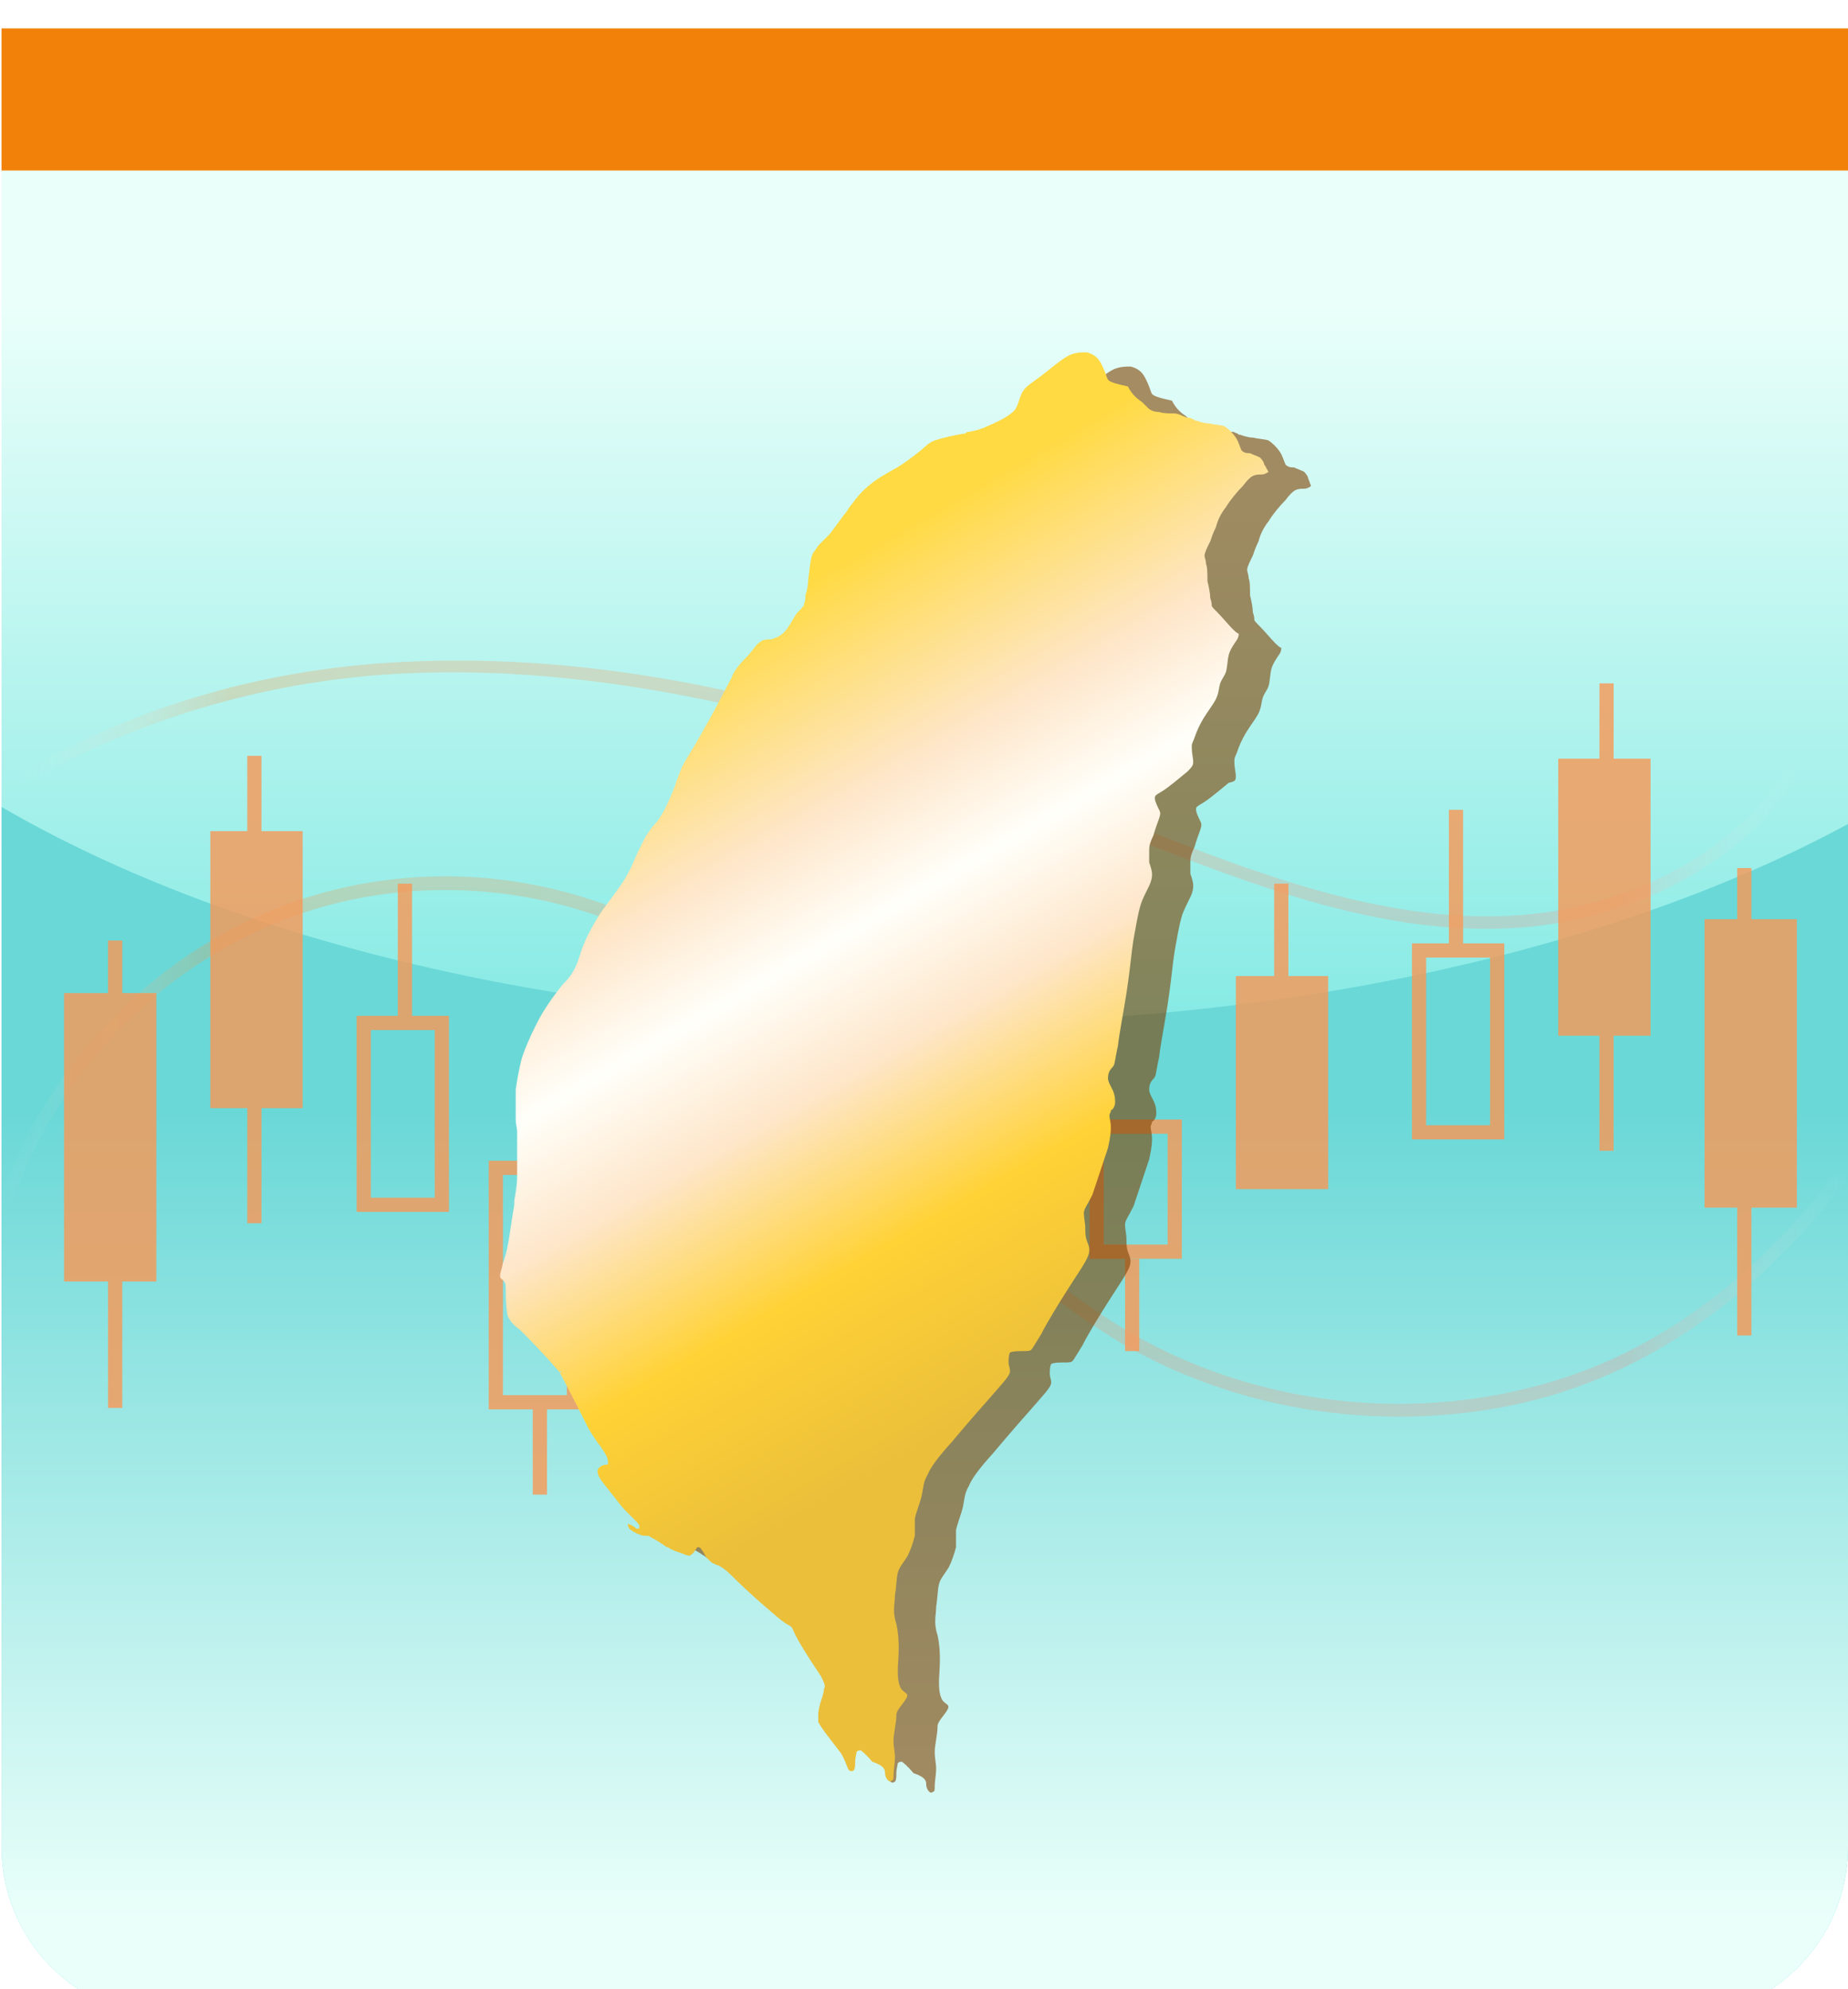
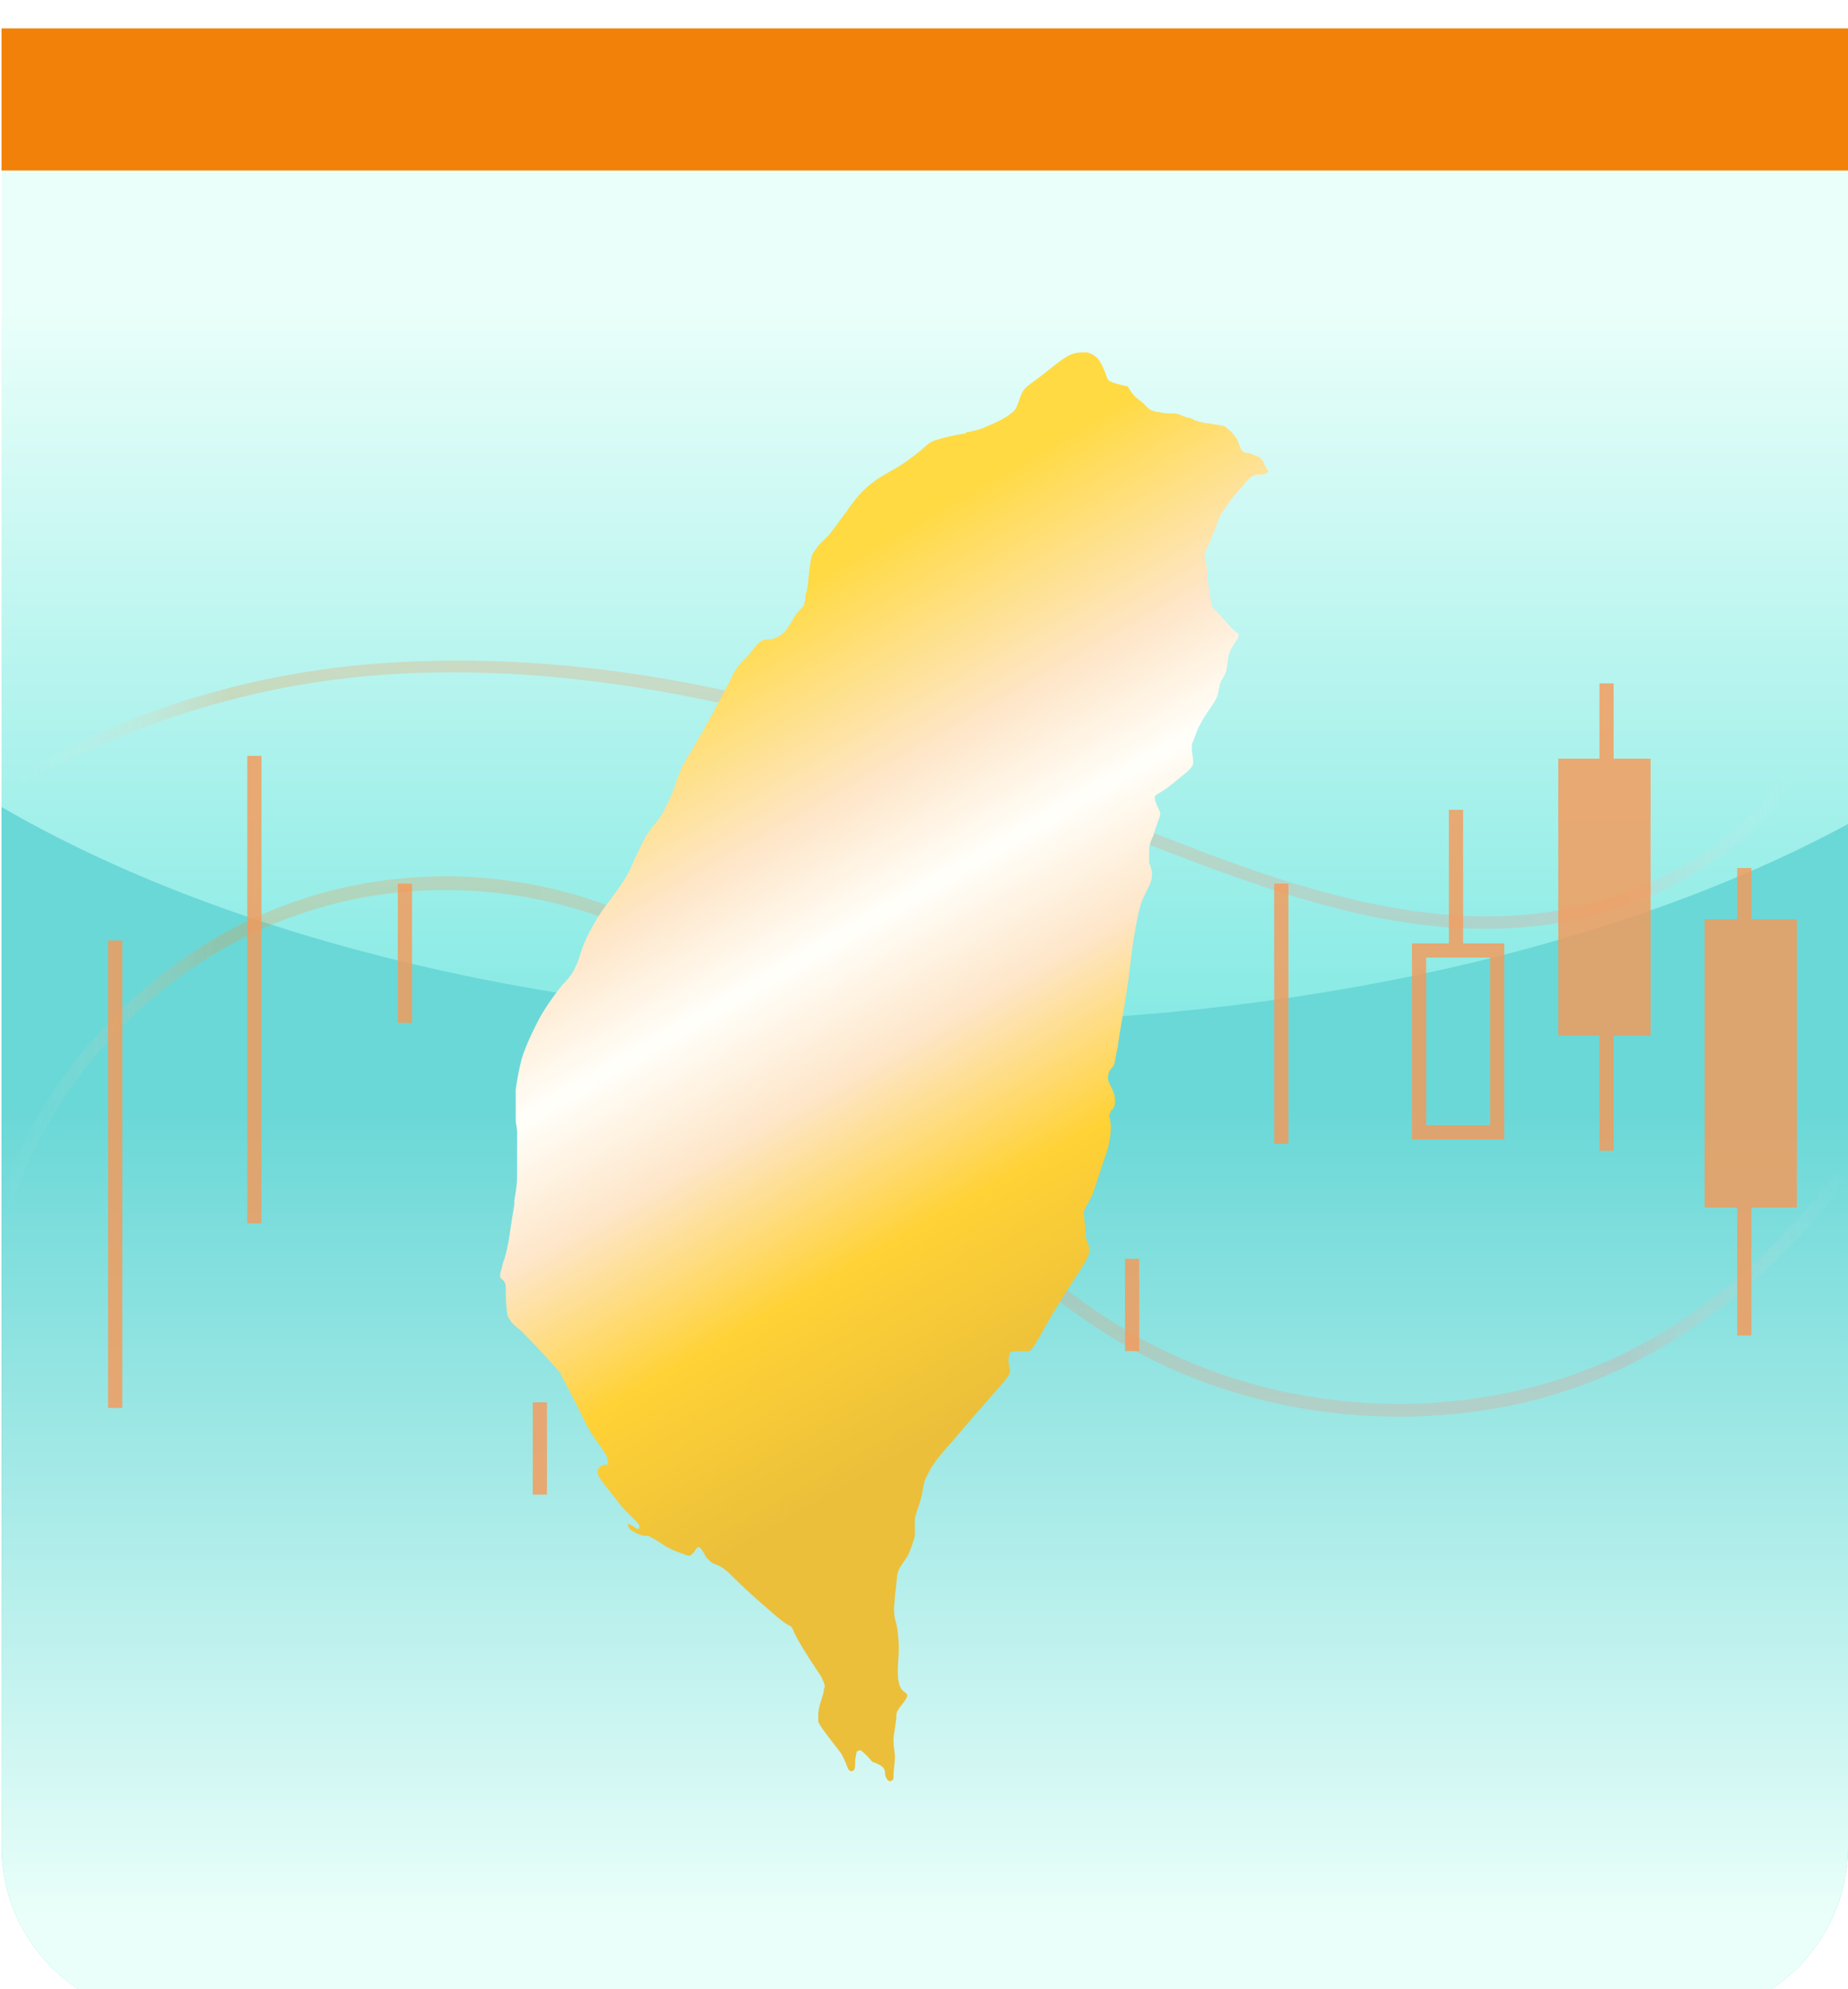
<svg xmlns="http://www.w3.org/2000/svg" width="130.109" height="140" viewBox="0 0 130.109 140">
  <defs>
    <linearGradient x1="50%" y1="0%" x2="50%" y2="100%" id="9gu7neabyb">
      <stop stop-color="#EBFFFA" offset="14.09%" />
      <stop stop-color="#6AE4DE" offset="60.27%" />
    </linearGradient>
    <linearGradient x1="50%" y1="100%" x2="50%" y2="0%" id="px4zrahkgc">
      <stop stop-color="#EBFFFA" offset="7.744%" />
      <stop stop-color="#6AD8D7" offset="75%" />
    </linearGradient>
    <linearGradient x1=".265%" y1="50%" x2="99.711%" y2="50%" id="g936jox4rd">
      <stop stop-color="#FAFDFE" stop-opacity="0" offset="0%" />
      <stop stop-color="#FF8A2D" offset="12%" />
      <stop stop-color="#FF8A7F" offset="88%" />
      <stop stop-color="#FFF" stop-opacity="0" offset="100%" />
    </linearGradient>
    <linearGradient x1=".278%" y1="50%" x2="99.749%" y2="50%" id="dtsory4zbe">
      <stop stop-color="#FAFDFE" stop-opacity="0" offset="0%" />
      <stop stop-color="#FF8A2D" offset="12%" />
      <stop stop-color="#FF8A7F" offset="88%" />
      <stop stop-color="#FFF" stop-opacity="0" offset="100%" />
    </linearGradient>
    <linearGradient x1="64.62%" y1="84.565%" x2="42.973%" y2="14.864%" id="eah849wdff">
      <stop stop-color="#EBBF3A" offset="14.39%" />
      <stop stop-color="#FFD236" offset="34.56%" />
      <stop stop-color="#FEE6C9" offset="52.16%" />
      <stop stop-color="#FFFFFA" offset="65.4%" />
      <stop stop-color="#FEE6C9" offset="77.85%" />
      <stop stop-color="#FFDA42" offset="100%" />
    </linearGradient>
    <filter x="-5.4%" y="-3.6%" width="110.8%" height="110%" filterUnits="objectBoundingBox" id="63bu6fpa4a">
      <feOffset dy="2" in="SourceAlpha" result="shadowOffsetOuter1" />
      <feGaussianBlur stdDeviation="2" in="shadowOffsetOuter1" result="shadowBlurOuter1" />
      <feColorMatrix values="0 0 0 0 0 0 0 0 0 0 0 0 0 0 0 0 0 0 0.5 0" in="shadowBlurOuter1" result="shadowMatrixOuter1" />
      <feMerge>
        <feMergeNode in="shadowMatrixOuter1" />
        <feMergeNode in="SourceGraphic" />
      </feMerge>
    </filter>
  </defs>
  <g filter="url(#63bu6fpa4a)" fill-rule="nonzero" fill="none">
    <path d="M118 140H12c-6.6 0-12-5.4-12-12V0h130v128c0 6.6-5.4 12-12 12z" fill="url(#9gu7neabyb)" transform="translate(.109)" />
    <path fill="#F28109" d="M.109 0h130v10h-130z" />
    <path d="M66 70c-26.4 0-50-5.9-66-15.2V128c0 6.6 5.4 12 12 12h106c6.6 0 12-5.4 12-12V56c-15.9 8.6-38.7 14-64 14z" fill="url(#px4zrahkgc)" transform="translate(.109)" />
    <g>
      <g opacity=".6">
        <path d="M.909 22.817c4-11.4 14.3-20.1 26.4-21.6 6.3-.8 12.8.3 18.4 3.1 3.8 1.9 7 4.8 10 7.8 7.1 7 13.7 14.7 22.2 20.1 8.8 5.6 20.2 7.2 30.3 4.6 8.8-2.3 16.2-8.1 21.7-15.3.3-.5-.4-.9-.8-.5-5 6.6-11.7 12.1-19.7 14.5-10.5 3.2-22.4 1.6-31.6-4.5-8.5-5.6-15.1-13.5-22.4-20.5-3-2.9-6.2-5.7-10.1-7.4-5.5-2.6-11.7-3.6-17.7-2.9-12.6 1.4-23.3 10.4-27.6 22.4-.1.5.7.7.9.2z" opacity=".4" transform="translate(0 59.683)" fill="url(#g936jox4rd)" />
        <path d="M.63 9.306c7.9-4.8 16.9-7.6 26.1-8.3 9.6-.7 19.3.7 28.6 3.1 9.5 2.5 18.5 6.2 27.7 9.7 8.1 3.1 16.9 6 25.7 4.8 7.9-1.1 15.6-5.4 19.1-12.8.2-.5-.5-1-.8-.5-3.2 6.9-10.1 11-17.5 12.3-9 1.5-18.1-1.5-26.4-4.7-9-3.5-17.9-7.1-27.2-9.6-9-2.4-18.4-3.7-27.8-3.2-9.9.5-19.4 3.3-27.9 8.5-.5.3-.1 1 .4.7z" opacity=".4" transform="translate(.079 44.494)" fill="url(#dtsory4zbe)" />
      </g>
      <g opacity=".8" fill="#F99755">
-         <path d="M4.509 67.9h6.5v20.3h-6.5zM14.809 56.5h6.5V76h-6.5zM30.609 70.5v11.8h-4.5V70.5h4.5m1-1h-6.5v13.8h6.5V69.5zM66.309 62.2h6.5v16.3h-6.5zM39.909 80.7v15.5h-4.5V80.7h4.5m1-1h-6.5v17.5h6.5V79.7zM45.709 74.8h6.5v7.7h-6.5zM87.009 66.7h6.5v15h-6.5zM82.209 77.8v7.8h-4.5v-7.8h4.5m1-1h-6.5v9.8h6.5v-9.8zM61.509 51v24h-4.5V51h4.5m1-1h-6.5v26h6.5V50z" />
        <path d="M58.809 75.6h1v7.3h-1zM7.609 64.2h1v32.9h-1zM37.509 96.7h1v6.5h-1zM79.209 86.6h1v6.5h-1zM37.509 72.3h1V80h-1zM17.409 51.2h1v32.9h-1zM69.409 58.5h1v28h-1zM89.709 60.2h1v18.3h-1zM49.109 67.5h1v18.7h-1zM28.009 60.2h1V70h-1z" />
        <g>
          <path d="M120.009 62.7h6.5V83h-6.5zM109.709 51.4h6.5v19.5h-6.5zM100.409 65.4h4.5v11.8h-4.5V65.4m-1-1v13.8h6.5V64.4h-6.5z" />
          <path d="M122.309 59.1h1V92h-1zM112.609 46.1h1V79h-1zM102.009 55h1v9.8h-1z" />
        </g>
      </g>
    </g>
    <g>
-       <path d="M92.109 31.7c0-.1-.1-.3-.3-.5-.2-.1-.5-.2-.7-.3-.2 0-.4 0-.6-.2-.1-.2-.2-.6-.4-.9-.2-.3-.5-.6-.8-.8-.3-.1-.7-.1-1.1-.2-.3 0-.6-.1-.9-.2-.1 0-.1 0-.2-.1-.1 0-.2-.1-.3-.1h-.1c-.1 0-.2-.1-.3-.1-.2-.1-.4-.2-.7-.2-.3 0-.7 0-1-.1-.3 0-.6-.1-.8-.3l-.1-.1-.1-.1-.1-.1-.1-.1c-.3-.2-.7-.5-1-1.1-1.4-.3-1.4-.4-1.5-.7-.1-.3-.3-.8-.5-1.1-.2-.3-.5-.5-.9-.6-.4 0-.9 0-1.4.3-.5.3-1.1.8-1.6 1.2-.5.4-1 .7-1.3 1-.3.3-.4.7-.5 1-.1.3-.2.5-.3.6-.1.1-.2.2-.5.4s-.9.5-1.4.7c-.6 0-.9 0-1.5.2-.1 0-.2 0-.2.1-.7.1-1.6.3-2.2.5-.5.2-.6.4-1.1.8-.5.4-1.3 1-1.9 1.3-.5.3-.7.4-1 .6-.3.2-.7.5-1.1.9-.3.3-.6.7-.9 1.1-.1.1-.1.2-.2.3-.4.5-.8 1.1-1.2 1.6l-.8.8c-.1.2-.3.4-.4.6-.2.5-.2 1.2-.3 1.7 0 .5-.1.9-.2 1.2 0 .2 0 .4-.1.6 0 .1 0 .2-.1.2-.1.2-.3.3-.5.6s-.5.9-.8 1.2c-.3.3-.6.4-.9.5-.3 0-.6 0-.8.2-.2.1-.4.4-.8.9-.4.4-1 1-1.2 1.6-.9 1.7-1.4 2.7-2 3.7 0 .1-.1.1-.1.2-.5.9-1.1 1.8-1.4 2.4-.3.7-.4 1.1-.6 1.6-.2.5-.5 1.2-.8 1.7-.2.3-.3.5-.5.7-.2.2-.4.5-.6.8-.4.7-.8 1.6-1.1 2.3-.3.6-.5.9-.7 1.2-.2.3-.5.7-.8 1.1-.3.4-.6.8-.9 1.3-.3.5-.7 1.2-1 2-.3.8-.4 1.6-1.3 2.5l-.1.1c-1.1 1.4-1.5 2.1-1.9 2.9-.4.8-.8 1.7-1 2.4-.2.8-.3 1.4-.4 2.1v2.1c0 .3.1.6.1.9v3.1c0 .6-.1 1.1-.2 1.7v.3c-.1.6-.2 1.2-.3 1.9-.1.8-.3 1.7-.5 2.2-.1.5-.2.7-.2.9 0 .2.1.2.2.3.1.1.2.2.2.6 0 .4 0 1.2.1 1.7 0 .2.1.4.2.5.1.2.3.4.7.7.6.6 1.6 1.6 2.8 3 0 0 0-.1.1-.1 0 0 0 .1-.1.1.9 1.7 1.6 3.1 2 3.9.4.7.6.9.7 1.1l.1.1c.2.3.4.6.5.8.1.2.1.4.1.5 0 .1-.1.1-.2.1s-.4.1-.5.3c-.1.2 0 .5.3.9s.8 1 1.1 1.4c.3.4.5.6.7.8l.5.5c.2.2.3.3.3.4v.2h-.2c-.1-.1-.4-.3-.5-.3-.1-.1-.1 0-.1 0 0 .1 0 .1.1.3.1.1.4.3.7.4.2.1.4.1.5.1h.1c.1 0 .2.1.4.2s.5.3.8.5c0 0 .1.1.2.1.3.2.6.3.9.4.3.1.5.2.6.2.1 0 .2-.1.3-.2.1-.1.2-.3.3-.4.1 0 .2 0 .3.2.1.1.2.3.3.5l.3.3c.1.1.3.2.6.3.2.1.5.3.8.6 1.4 1.4 2.6 2.4 3.3 3 .7.6.9.6 1 .7.1.1.1.2.3.6.2.4.6 1.1 1.8 2.9.3.6.3.7.2.9 0 .2-.1.5-.2.8-.1.3-.2.7-.2 1v.5c.1.2.3.5.6.9s.7.9 1 1.3c.3.5.4.9.5 1.1.1.2.3.2.4.1.1-.1.1-.4.1-.6 0-.3.1-.6.1-.7.1-.1.2-.1.3-.1.1.1.3.2.8.8.9.3.9.6.9.8 0 .2.1.4.2.5.1.1.2.1.3 0 .1 0 .1-.1.1-.4 0-.3.1-.8.1-1.2 0-.4-.1-.7-.1-1.2s.2-1.2.2-1.8c0-.3.4-.7.6-1 .2-.3.2-.4.1-.5-.1-.1-.3-.2-.4-.4-.1-.2-.2-.5-.2-1.2s.2-1.9-.1-3.3c-.3-.9-.1-1.4-.1-2 .1-.6.1-1.2.2-1.6.1-.4.4-.7.7-1.2.2-.4.4-1 .5-1.4v-1.2c.1-.5.4-1.2.5-1.7.1-.5.1-.9.4-1.4.2-.5.7-1.2 1.7-2.3 1-1.2 2.4-2.8 3.2-3.7.8-.9.9-1.1.9-1.3 0-.2-.1-.4-.1-.6 0-.2 0-.5.1-.7.2-.1.6-.1.9-.1.3 0 .5 0 .6-.1.1-.1.2-.3.7-1.1.4-.8 1.2-2.1 1.9-3.2s1.2-1.8 1.4-2.3c.2-.5 0-.8-.1-1.1-.1-.3-.1-.6-.1-.9 0-.3-.1-.7-.1-1 0-.3.2-.5.6-1.3l1.1-3.3c.2-.9.2-1.2.2-1.5 0-.3-.1-.6-.1-.8 0-.1.1-.2.1-.3 0 0 0-.1.1-.1.1-.1.2-.3.2-.5s0-.4-.1-.7c-.1-.3-.4-.7-.4-1 0-.6.3-.7.4-.9.1-.2.1-.5.3-1.4.1-.9.4-2.4.6-3.7.2-1.3.3-2.3.4-3.1.1-.8.2-1.2.3-1.8.1-.5.2-1.1.4-1.6s.5-1 .6-1.3c.1-.3.1-.4.1-.6 0-.2-.1-.5-.2-.8v-.9c0-.3.1-.6.3-1 .1-.4.3-.9.4-1.2.1-.3.1-.4 0-.6-.1-.2-.3-.6-.3-.8 0-.2 0-.2.5-.5s1.3-1 1.8-1.4c.5-.1.5-.2.5-.5 0-.2-.1-.6-.1-.9v-.2c0-.2.1-.3.2-.6s.3-.8.6-1.3.7-1 .9-1.4c.2-.4.2-.8.3-1.1.1-.3.3-.5.4-.8.1-.3.1-.8.2-1.2.1-.4.4-.8.6-1.1.1-.2.1-.3.1-.4 0 0-.1 0-.4-.3-.3-.3-.8-.9-1.1-1.2-.3-.3-.4-.4-.4-.5 0-.1 0-.2-.1-.5 0-.3-.1-.8-.2-1.2 0-.5 0-1-.1-1.2 0-.3-.1-.4-.1-.6 0-.2.2-.6.4-1 .1-.3.2-.6.4-1 .1-.4.3-.9.7-1.4.3-.5.8-1.1 1.2-1.5.3-.4.5-.6.7-.7.2-.1.4-.1.6-.1.2 0 .4-.1.5-.2-.1-.2-.1-.3-.2-.5z" fill="#7F4200" opacity=".6" />
      <path d="M53.8 7.9c0-.1-.1-.3-.3-.5-.2-.1-.5-.2-.7-.3-.2 0-.4 0-.6-.2-.1-.2-.2-.6-.4-.9-.2-.3-.5-.6-.8-.8-.3-.1-.7-.1-1.1-.2-.3 0-.6-.1-.9-.2-.1 0-.1 0-.2-.1-.1 0-.2-.1-.3-.1h-.1c-.1 0-.2-.1-.3-.1-.2-.1-.4-.2-.7-.2-.3 0-.7 0-1-.1-.3 0-.6-.1-.8-.3l-.1-.1-.1-.1-.1-.1-.1-.1c-.3-.2-.7-.5-1-1.1-1.4-.3-1.4-.4-1.5-.7-.1-.3-.3-.8-.5-1.1-.2-.3-.5-.5-.9-.6-.4 0-.9 0-1.4.3-.5.3-1.1.8-1.6 1.2-.5.4-1 .7-1.3 1-.3.3-.4.7-.5 1-.1.3-.2.5-.3.6-.1.1-.2.2-.5.4s-.9.5-1.4.7c-.4.2-.8.3-1.3.4-.1 0-.2 0-.2.1-.7.1-1.6.3-2.2.5-.5.2-.6.4-1.1.8-.5.4-1.3 1-1.9 1.3-.5.3-.7.4-1 .6-.3.2-.7.5-1.1.9-.3.3-.6.7-.9 1.1-.1.1-.1.2-.2.3-.4.5-.8 1.1-1.2 1.6l-.8.8c-.1.2-.3.4-.4.6-.2.5-.2 1.2-.3 1.7 0 .5-.1.9-.2 1.2 0 .2 0 .4-.1.6 0 .1 0 .2-.1.2-.1.2-.3.3-.5.6s-.5.9-.8 1.2c-.3.3-.6.4-.9.5-.3 0-.6 0-.8.2-.2.1-.4.4-.8.9-.4.4-1 1-1.2 1.6-.9 1.7-1.4 2.7-2 3.7 0 .1-.1.1-.1.2-.5.9-1.1 1.8-1.4 2.4-.3.7-.4 1.1-.6 1.6-.2.5-.5 1.2-.8 1.7-.2.3-.3.5-.5.7-.2.2-.4.5-.6.8-.4.7-.8 1.6-1.1 2.3-.3.6-.5.9-.7 1.2-.2.3-.5.7-.8 1.1-.3.4-.6.8-.9 1.3-.3.5-.7 1.2-1 2-.3.8-.4 1.6-1.3 2.5l-.1.1c-1.1 1.4-1.5 2.1-1.9 2.9-.4.8-.8 1.7-1 2.4-.2.8-.3 1.4-.4 2.1V54c0 .3.1.6.1.9V58c0 .6-.1 1.1-.2 1.7v.3c-.1.6-.2 1.2-.3 1.9-.1.8-.3 1.7-.5 2.2-.1.5-.2.7-.2.9 0 .2.1.2.2.3.1.1.2.2.2.6 0 .4 0 1.2.1 1.7 0 .2.1.4.2.5.1.2.3.4.7.7.6.6 1.6 1.6 2.8 3 0 0 0-.1.1-.1 0 0 0 .1-.1.1.9 1.7 1.6 3.1 2 3.9.4.7.6.9.7 1.1l.1.1c.2.3.4.6.5.8.1.2.1.4.1.5 0 .1-.1.1-.2.1s-.4.1-.5.3c-.1.2 0 .5.3.9s.8 1 1.1 1.4c.3.4.5.6.7.8l.5.5c.2.2.3.3.3.4v.2h-.2c-.1-.1-.4-.3-.5-.3-.1-.1-.1 0-.1 0 0 .1 0 .1.1.3.1.1.4.3.7.4.2.1.4.1.5.1h.1c.1 0 .2.1.4.2s.5.3.8.5c0 0 .1.1.2.1.3.2.6.3.9.4.3.1.5.2.6.2.1 0 .2-.1.3-.2.1-.1.2-.3.3-.4.1 0 .2 0 .3.2.1.1.2.3.3.5l.3.3c.1.1.3.2.6.3.2.1.5.3.8.6 1.4 1.4 2.6 2.4 3.3 3 .7.6.9.6 1 .7.1.1.1.2.3.6.2.4.6 1.1 1.8 2.9.3.6.3.7.2.9 0 .2-.1.5-.2.8-.1.3-.2.7-.2 1v.5c.1.2.3.5.6.9s.7.9 1 1.3c.3.5.4.9.5 1.1.1.2.3.2.4.1.1-.1.1-.4.1-.6 0-.3.1-.6.1-.7.1-.1.2-.1.3-.1.1.1.3.2.8.8.9.3.9.6.9.8 0 .2.1.4.2.5.1.1.2.1.3 0 .1 0 .1-.1.1-.4 0-.3.1-.8.1-1.2 0-.4-.1-.7-.1-1.2s.2-1.2.2-1.8c0-.3.4-.7.6-1 .2-.3.2-.4.1-.5-.1-.1-.3-.2-.4-.4-.1-.2-.2-.5-.2-1.2s.2-1.9-.1-3.3c-.3-.9-.1-1.4-.1-2 .1-.6.1-1.2.2-1.6.1-.4.4-.7.7-1.2.2-.4.4-1 .5-1.4v-1.2c.1-.5.4-1.2.5-1.7.1-.5.1-.9.4-1.4.2-.5.7-1.2 1.7-2.3 1-1.2 2.4-2.8 3.2-3.7.8-.9.9-1.1.9-1.3 0-.2-.1-.4-.1-.6 0-.2 0-.5.1-.7.2-.1.6-.1.9-.1.3 0 .5 0 .6-.1.1-.1.2-.3.7-1.1.4-.8 1.2-2.1 1.9-3.2s1.2-1.8 1.4-2.3c.2-.5 0-.8-.1-1.1-.1-.3-.1-.6-.1-.9 0-.3-.1-.7-.1-1 0-.3.2-.5.6-1.3l1.1-3.3c.2-.9.2-1.2.2-1.5 0-.3-.1-.6-.1-.8 0-.1.1-.2.1-.3 0 0 0-.1.1-.1.1-.1.2-.3.2-.5s0-.4-.1-.7c-.1-.3-.4-.7-.4-1 0-.6.3-.7.4-.9.1-.2.1-.5.3-1.4.1-.9.4-2.4.6-3.7.2-1.3.3-2.3.4-3.1.1-.8.2-1.2.3-1.8.1-.5.2-1.1.4-1.6s.5-1 .6-1.3c.1-.3.1-.4.1-.6 0-.2-.1-.5-.2-.8V35c0-.3.1-.6.3-1 .1-.4.3-.9.4-1.2.1-.3.1-.4 0-.6-.1-.2-.3-.6-.3-.8 0-.2 0-.2.5-.5s1.3-1 1.8-1.4c.4-.4.4-.5.4-.7 0-.2-.1-.6-.1-.9v-.2c0-.2.1-.3.2-.6s.3-.8.6-1.3.7-1 .9-1.4c.2-.4.2-.8.3-1.1.1-.3.3-.5.4-.8.1-.3.1-.8.2-1.2.1-.4.4-.8.6-1.1.1-.2.1-.3.1-.4 0 0-.1 0-.4-.3-.3-.3-.8-.9-1.1-1.2-.3-.3-.4-.4-.4-.5 0-.1 0-.2-.1-.5 0-.3-.1-.8-.2-1.2 0-.5 0-1-.1-1.2 0-.3-.1-.4-.1-.6 0-.2.2-.6.4-1 .1-.3.2-.6.4-1 .1-.4.3-.9.7-1.4.3-.5.8-1.1 1.2-1.5.3-.4.5-.6.7-.7.2-.1.4-.1.6-.1.2 0 .4-.1.5-.2-.2-.3-.2-.4-.3-.5z" fill="url(#eah849wdff)" transform="translate(35.209 22.8)" />
    </g>
  </g>
</svg>